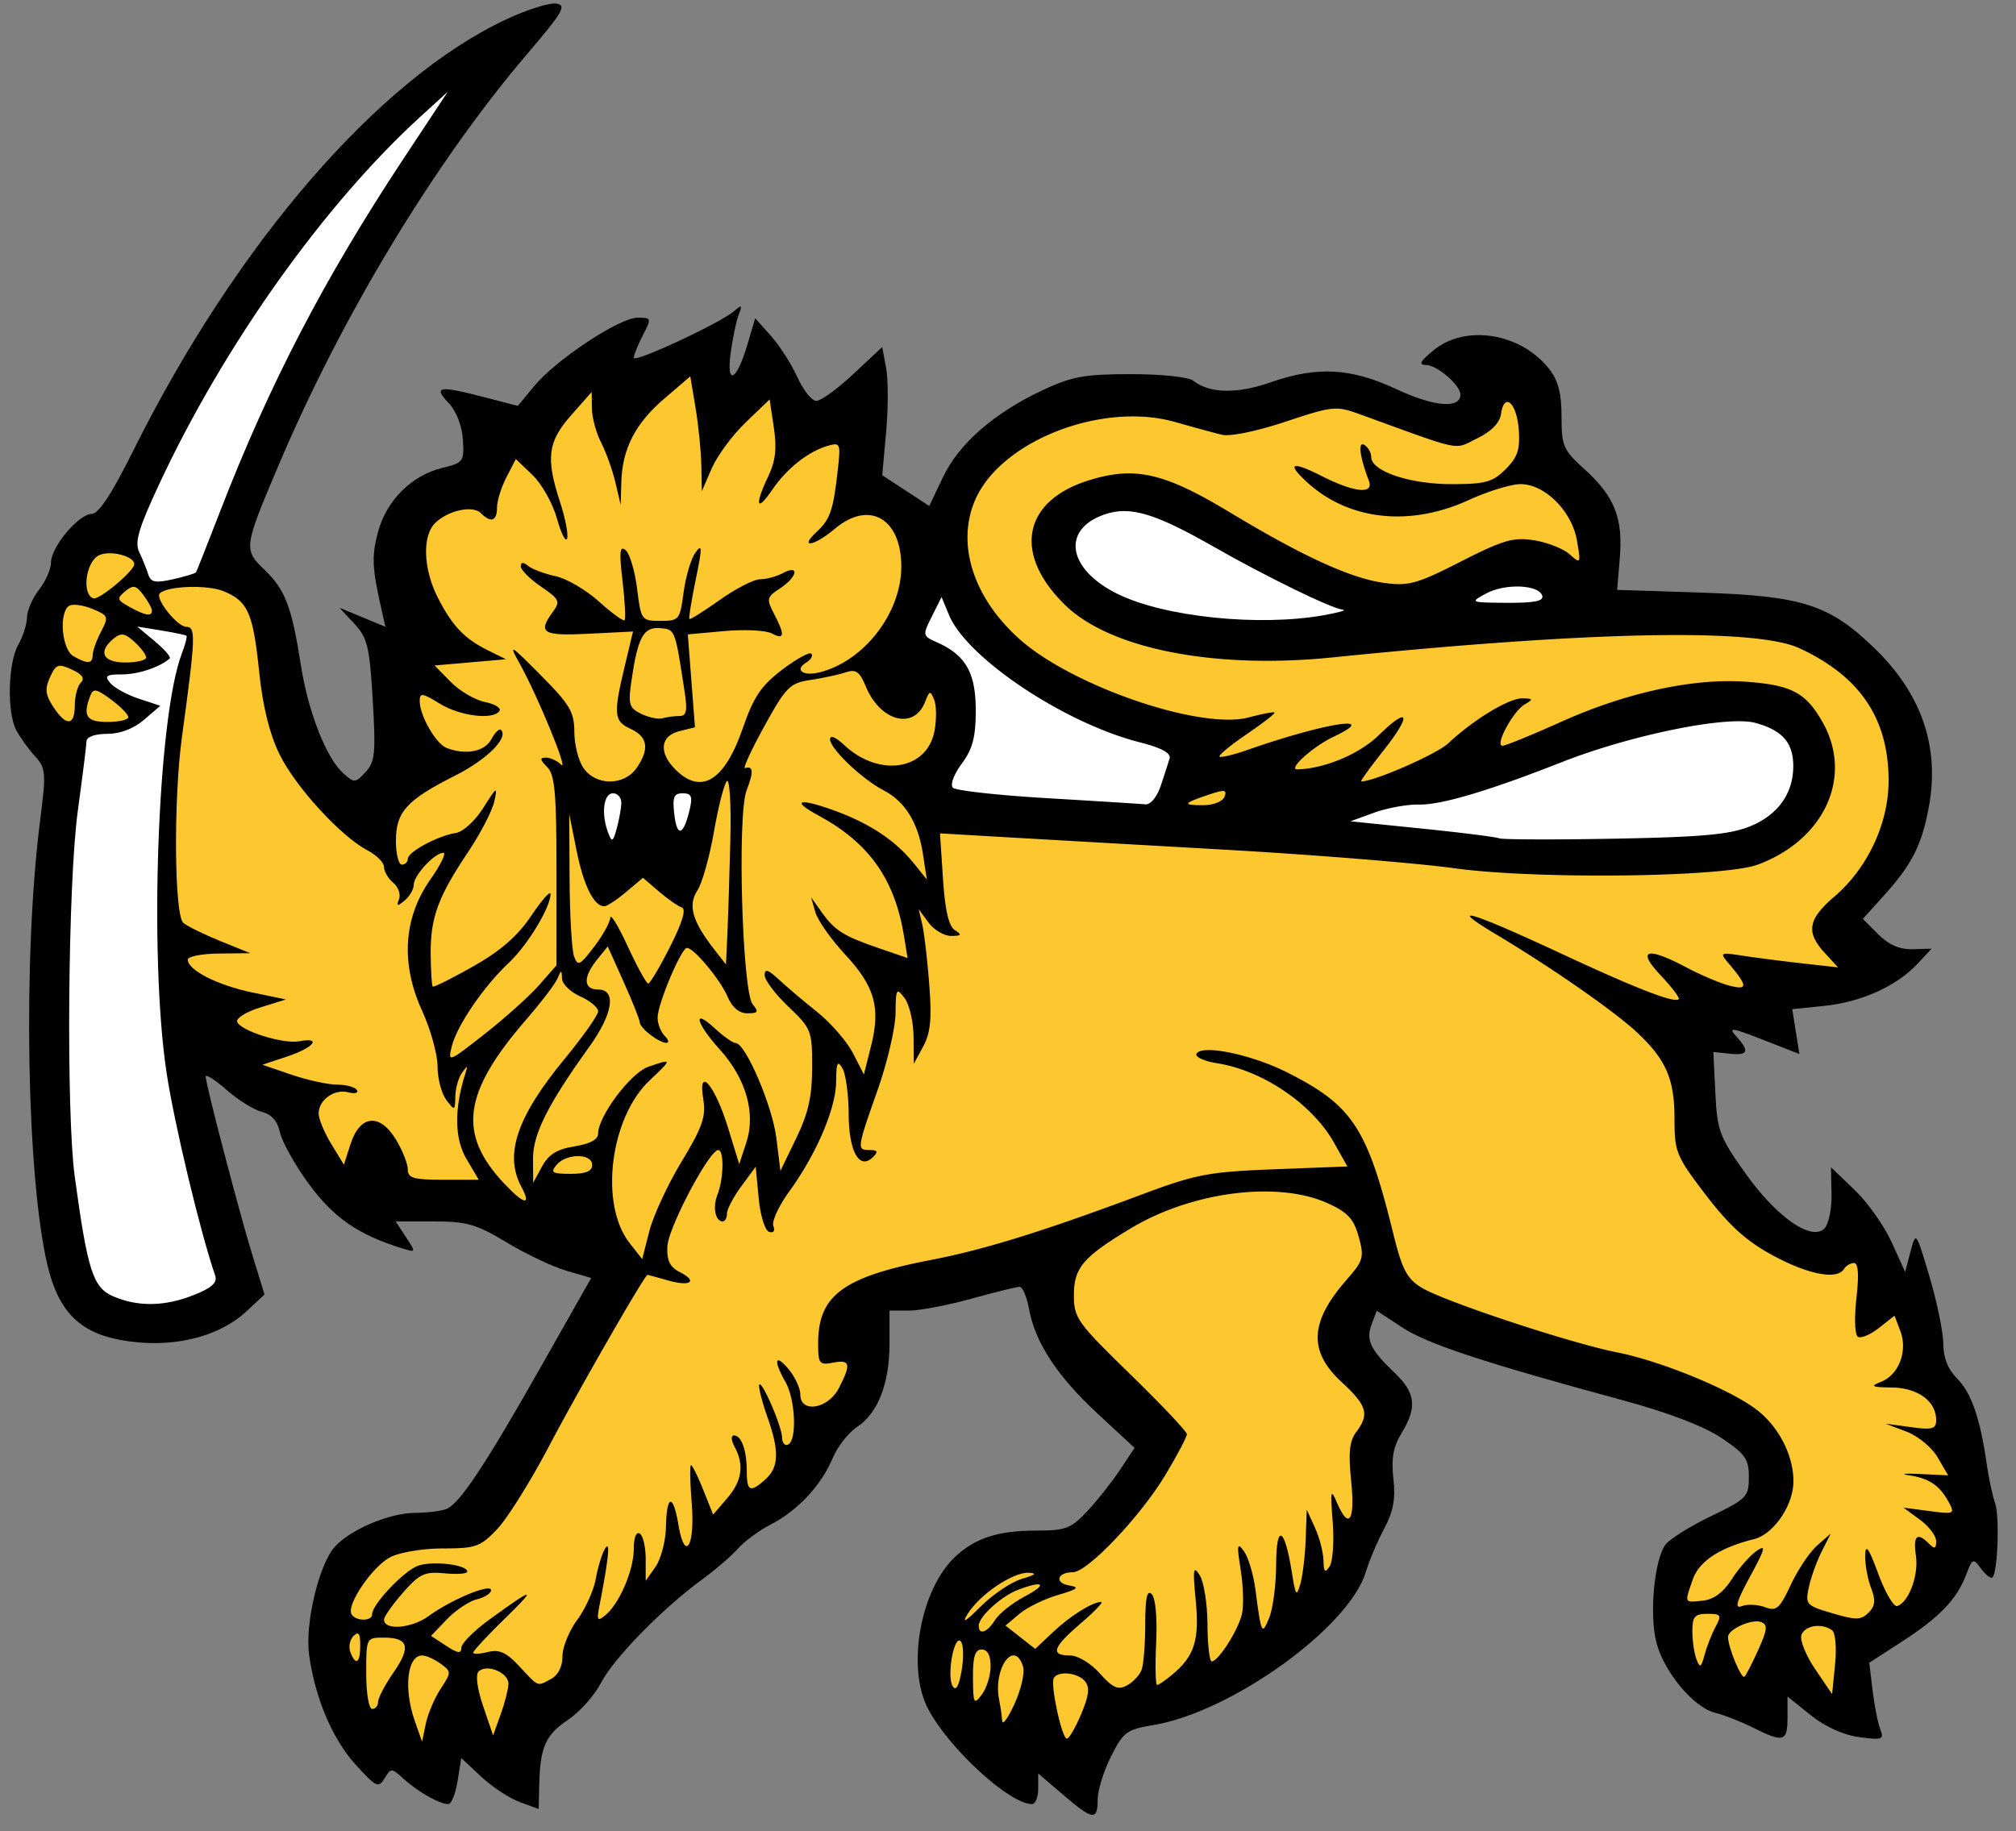
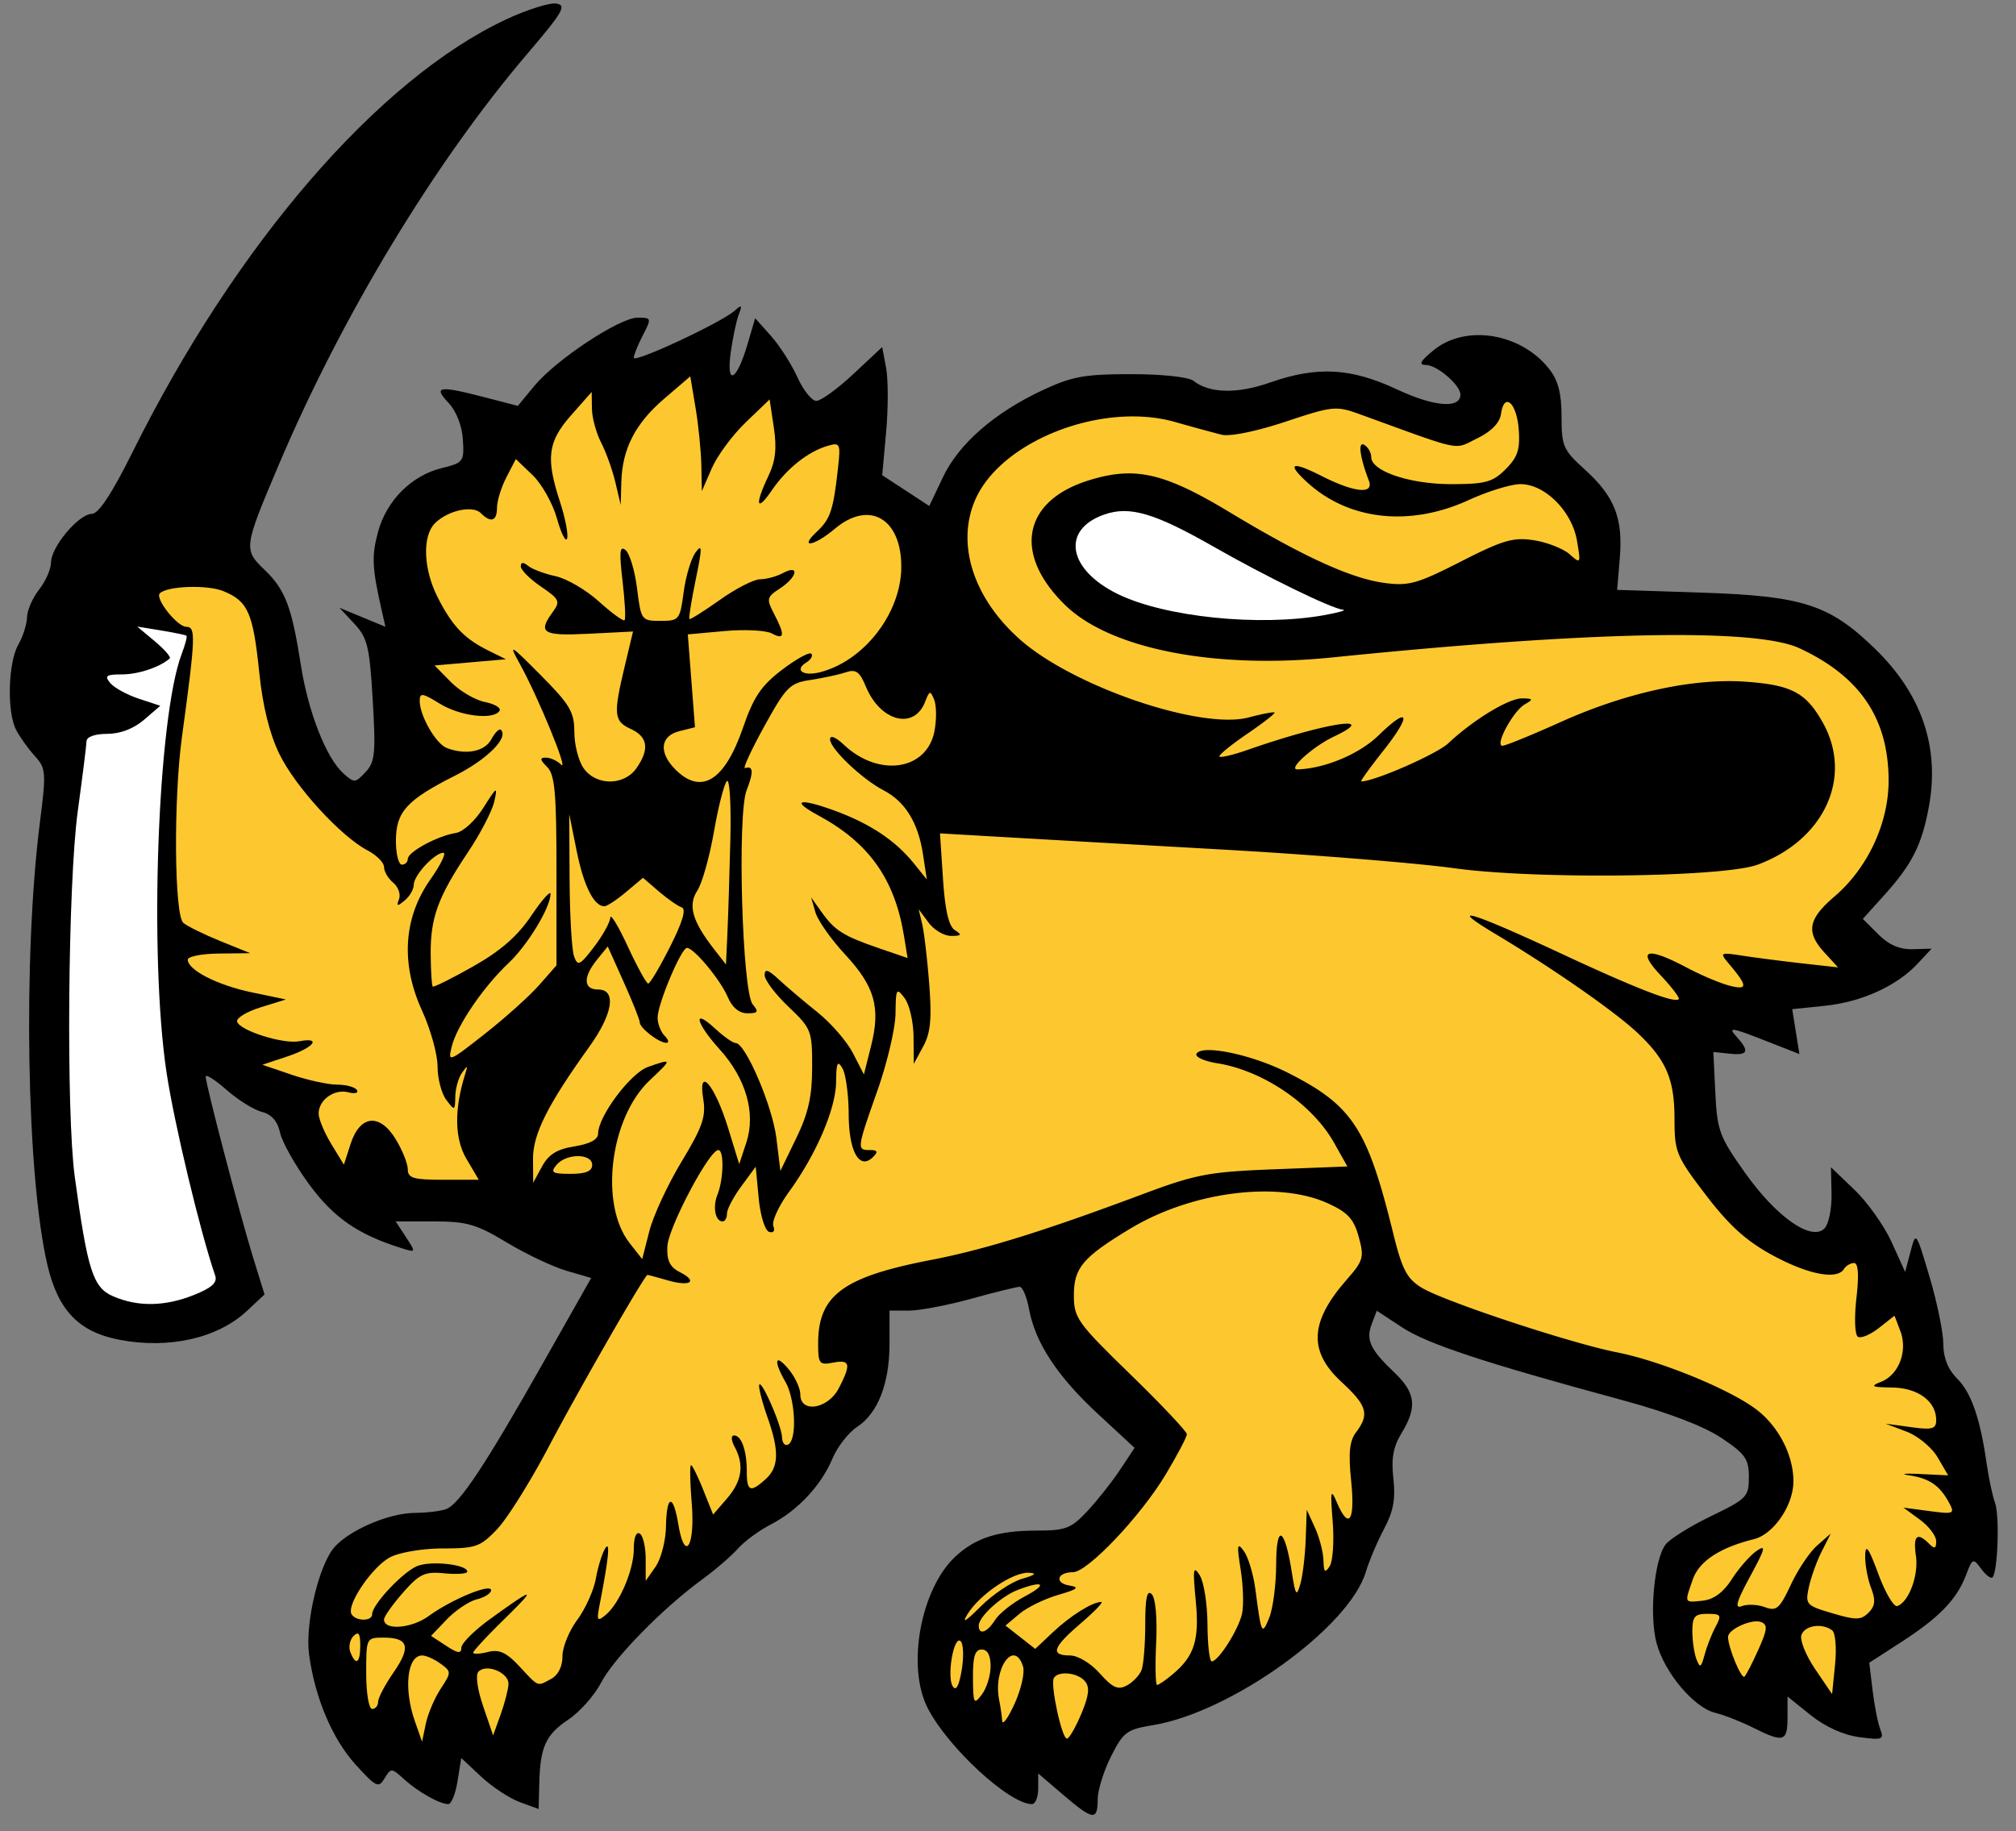
<svg xmlns="http://www.w3.org/2000/svg" width="339" height="308" version="1.0">
  <rect width="100%" height="100%" fill="#808080" stroke="none" />
  <path style="fill:#000;fill-opacity:1" d="m178.757 301.846-4.18-3.578v2.578c0 1.418-.472 2.578-1.05 2.578-3.793 0-14.042-9.422-17.504-16.093-3.628-6.988-1.218-20.155 4.684-25.59 3.368-3.103 7.175-4.317 13.534-4.317 4.952 0 5.854-.342 8.58-3.25 1.674-1.787 4.151-4.918 5.504-6.956l2.46-3.707-6.15-5.693c-6.835-6.329-10.563-12.001-11.595-17.644-.377-2.062-1.091-3.75-1.587-3.75s-4.149.9-8.118 2c-3.97 1.1-8.69 2-10.488 2h-3.27v5.532c0 6.728-1.948 11.733-5.464 14.037-1.447.948-3.309 3.345-4.137 5.327-1.886 4.516-5.858 8.751-10.399 11.09-1.925.99-4.4 2.815-5.5 4.054-1.1 1.24-3.8 3.565-6 5.17-6.62 4.826-14.874 13.256-17 17.364-1.1 2.125-3.575 4.917-5.5 6.205-3.834 2.564-4.75 4.598-4.9 10.884l-.1 4.163-3.17-1.163c-1.744-.64-4.672-2.57-6.508-4.289l-3.338-3.125-.62 3.875c-.34 2.132-1.042 3.876-1.557 3.876-1.455 0-5.084-2.047-7.46-4.209-2.077-1.888-2.193-1.893-3.258-.125-1.013 1.681-1.416 1.49-4.847-2.285-3.929-4.325-6.849-11.22-7.846-18.53-.707-5.178 1.648-15.12 4.284-18.085 2.584-2.908 9.184-5.718 13.488-5.744 2.018-.012 4.396-.301 5.285-.642 2.236-.858 6.503-7.285 16.14-24.31l8.24-14.555-4.166-1.218c-2.292-.67-6.809-2.81-10.038-4.757-5.097-3.073-6.715-3.54-12.273-3.54h-6.402l1.724 2.631c1.718 2.622 1.715 2.629-.727 1.87-7.268-2.259-11.398-5.103-15.5-10.674-2.36-3.208-4.58-7.14-4.93-8.736-.43-1.958-1.428-3.102-3.061-3.512-1.333-.334-4.006-1.998-5.941-3.697-1.936-1.699-3.515-2.705-3.511-2.235.011 1.322 5.714 23.096 7.922 30.247l1.974 6.394-2.987 2.79c-4.882 4.56-13.05 6.413-21.343 4.842-6.86-1.3-10.362-4.909-12.166-12.54-3.533-14.94-4.155-51.911-1.255-74.67 1.052-8.264.999-8.924-.892-11-1.106-1.216-2.517-3.193-3.136-4.394-1.562-3.032-1.345-11.307.375-14.316.786-1.375 1.445-3.452 1.465-4.615.02-1.163.935-3.26 2.035-4.658 1.1-1.398 2-3.45 2-4.558 0-2.6 4.677-8.169 6.861-8.169 1.14 0 3.372-3.395 6.908-10.505C39.705 41.015 63.639 13.309 85.113 3.26 88.623 1.618 92.42.42 93.548.6c1.775.28 1.119 1.42-4.842 8.406-15.646 18.34-31.262 44.19-41.946 69.435-5.79 13.683-5.83 13.988-2.255 17.414 3.452 3.307 4.562 6.224 6.086 15.993 1.227 7.868 4.251 15.601 7.114 18.192 1.857 1.68 2.023 1.673 3.757-.179 1.597-1.705 1.742-3.153 1.215-12.109-.532-9.021-.883-10.476-3.1-12.855l-2.5-2.682 3.866 1.602 3.866 1.602-.622-2.747c-1.628-7.18-1.72-9.128-.619-13.214 1.423-5.285 5.647-9.504 10.758-10.747 3.593-.873 3.741-1.075 3.51-4.775-.145-2.335-1.103-4.782-2.424-6.187-2.626-2.796-1.639-2.94 6.197-.905l5.468 1.42 2.76-3.344c3.653-4.425 14.342-11.496 17.38-11.496 2.349 0 2.372.077.886 2.95-.84 1.623-1.526 3.332-1.526 3.799 0 .948 14.69-5.906 16.94-7.904 1.213-1.077 1.324-.975.703.643-.405 1.057-1.012 3.925-1.347 6.373-.781 5.696.97 4.88 2.795-1.301l1.317-4.463 2.653 2.972c1.46 1.634 3.461 4.762 4.448 6.951.987 2.19 2.42 3.98 3.186 3.98.765 0 3.57-2.037 6.232-4.528l4.84-4.528.66 3.515c.362 1.933.363 6.783.002 10.778l-.657 7.263 3.955 2.587 3.956 2.588 2.29-4.825c2.676-5.637 8.62-10.833 16.745-14.64 4.959-2.324 7.078-2.71 14.879-2.71 5.188 0 9.699.48 10.5 1.116 2.675 2.127 7.341 2.235 12.869.299 7.958-2.788 13.598-2.482 21.388 1.163 6.228 2.915 10.646 3.27 10.646.855 0-1.567-3.892-4.93-5.75-4.969-1.343-.027-1.052-.608 1.25-2.495 5.368-4.4 14.661-2.894 19.412 3.146 1.529 1.943 2.088 4.093 2.088 8.023 0 4.966.29 5.63 3.883 8.876 5.022 4.537 6.473 8.185 5.917 14.885l-.447 5.388 14.074.456c17.142.557 21.63 2.004 29.286 9.445 7.85 7.63 10.888 16.506 9.07 26.504-1.17 6.435-2.842 9.761-7.508 14.926l-3.613 3.999 2.596 2.596c1.776 1.775 3.603 2.567 5.784 2.505l3.187-.09-2.364 2.533c-3.503 3.754-9.42 6.438-15.596 7.075l-5.476.565.603 3.775.604 3.775-6.136-2.404c-5.268-2.065-5.904-2.15-4.5-.597 2.311 2.553 2.043 3.269-1.098 2.938l-2.735-.288.333 6.883c.307 6.36.69 7.387 5.036 13.5 5.26 7.399 11.122 11.496 13.312 9.304.709-.708 1.244-3.314 1.191-5.791l-.097-4.503 3.97 3.803c2.184 2.092 4.991 6.054 6.238 8.804l2.268 5 .907-3.44c.905-3.432.912-3.423 3.21 4.315 1.265 4.265 2.301 9.325 2.301 11.244 0 2.322.78 4.27 2.33 5.82 2.385 2.385 3.875 6.702 4.976 14.413.342 2.394.969 5.319 1.394 6.5.784 2.18.457 11.625-.434 12.516-.268.267-1.123-.381-1.901-1.44-1.356-1.847-1.463-1.802-2.557 1.072-1.548 4.071-4.498 7.119-10.884 11.247l-5.376 3.476.555 4.638c.305 2.552.887 5.496 1.292 6.543.673 1.738.364 1.854-3.537 1.33-2.662-.356-5.741-1.752-8.166-3.7l-3.892-3.128v3.547c0 4.063-.663 4.257-5.79 1.689-2.04-1.022-4.897-2.143-6.348-2.491-3.586-.86-8.538-6.735-9.881-11.723-1.252-4.647-.415-13.952 1.489-16.555.687-.94 4.125-3.096 7.64-4.79 6.05-2.919 6.39-3.27 6.39-6.583 0-3.05-.595-3.897-4.624-6.59-2.943-1.967-8.945-4.263-16.5-6.311-23.38-6.339-32.94-9.494-37.162-12.266l-4.285-2.814-.846 2.24c-1.013 2.682-.263 4.282 3.831 8.178 3.559 3.387 3.842 5.811 1.188 10.163-1.404 2.303-1.758 4.27-1.377 7.652.384 3.404-.004 5.523-1.539 8.4-1.129 2.117-2.531 5.427-3.117 7.356-2.827 9.317-22.665 23.574-35.78 25.714-4.385.716-4.979 1.158-7.039 5.242-1.237 2.453-2.25 5.715-2.25 7.248 0 3.626-.786 3.519-5.82-.79z" />
  <path style="fill:#fdc82f;fill-opacity:1" d="M74.098 284.032c1.825-2.785 1.825-2.882-.017-4.23-1.038-.757-2.427-1.378-3.088-1.378-2.537 0-3.153 5.61-1.218 11.1l1.197 3.4.63-3.02c.346-1.662 1.47-4.304 2.496-5.872zM181.82 288.257c1.303-3.1 1.461-4.485.627-5.49-1.216-1.465-4.462-1.812-5.236-.56-.64 1.036 1.337 10.22 2.197 10.207.368-.006 1.453-1.876 2.412-4.157zM85.501 283.241c.087-1.912-3.658-3.483-5.03-2.11-.54.54-.229 2.888.77 5.821l1.676 4.918 1.254-3.473c.69-1.91 1.288-4.23 1.33-5.156zM172.029 280.272c-1.49-4.696-5.094.378-4.014 5.652.225 1.1.453 2.675.508 3.5.054.825.997-.48 2.095-2.902 1.099-2.421 1.734-5.233 1.411-6.25zM63.577 286.228c0-.658 1.168-2.882 2.595-4.941 2.975-4.293 2.532-5.863-1.654-5.863-2.928 0-2.94.027-2.94 6 0 3.333.444 6 1 6 .55 0 1-.538 1-1.196zM166.577 280.233c0-1.83-.522-2.809-1.5-2.809-1.127 0-1.492 1.18-1.468 4.75.03 4.394.142 4.605 1.5 2.809.808-1.068 1.468-3.205 1.468-4.75zM161.553 276.044c-1.128-1.187-2.393 5.901-1.35 7.565.55.877 1.05-.018 1.505-2.685.374-2.2.305-4.396-.155-4.88zM191.96 280.87c.34-.885.617-4.363.617-7.728 0-4.403.305-5.813 1.087-5.031.648.647.95 3.96.75 8.202-.185 3.914-.112 7.1.163 7.08.275-.02 1.447-.827 2.603-1.794 3.686-3.08 4.533-5.793 3.886-12.447-.513-5.279-.411-5.923.668-4.228.7 1.1 1.29 4.812 1.308 8.249.02 3.437.342 6.25.717 6.25 1.11.002 4.48-5.296 5.09-7.999.31-1.375.209-4.719-.224-7.43-.673-4.228-.596-4.673.542-3.116.73.999 1.6 3.893 1.933 6.431.995 7.595 1.09 7.792 2.32 4.8.636-1.548 1.164-5.598 1.173-9 .017-6.984 1.44-6.272 2.633 1.315.62 3.95.795 4.195 1.429 2 .398-1.375.804-4.75.904-7.5l.18-5 1.374 3c.756 1.65 1.401 4.125 1.434 5.5.049 1.996.259 2.198 1.042 1 .54-.825.77-4.2.51-7.5-.413-5.237-.325-5.65.696-3.25 2.014 4.739 3.099 3.143 2.413-3.549-.49-4.785-.29-6.768.83-8.25 2.281-3.016 1.86-4.462-2.46-8.45-5.602-5.172-5.344-10.124.896-17.23 2.794-3.183 2.95-3.743 1.998-7.191-.83-3.008-1.851-4.111-5.214-5.638-8.4-3.813-22.877-1.954-33.18 4.26-7.998 4.824-9.5 6.598-9.5 11.216 0 3.824.57 4.624 9.5 13.31 5.224 5.082 9.5 9.612 9.5 10.065 0 .454-1.602 3.498-3.56 6.766-4.2 7.012-13.145 16.441-15.598 16.441-2.664 0-3.156 1.81-.608 2.236 1.801.301 1.414.626-1.89 1.585-2.286.663-5.21 2.093-6.5 3.178l-2.345 1.974 2.5 1.961 2.5 1.962 3-2.828c2.931-2.763 6.622-5.068 8.114-5.068.41 0-1.135 1.61-3.434 3.578-4.744 4.06-5.207 5.422-1.845 5.422 1.337 0 3.485 1.291 5.026 3.021 2.164 2.429 3.056 2.826 4.548 2.028 1.02-.546 2.134-1.718 2.474-2.603zM308.077 274.19c-1.708-1.256-4.535-.839-5.148.759-.322.84.703 3.422 2.282 5.75l2.866 4.225.5-5c.28-2.795.06-5.324-.5-5.735z" />
  <path style="fill:#fdc82f;fill-opacity:1" d="M92.643 282.389c1.198-.641 1.934-2.09 1.934-3.806 0-1.524 1.12-4.288 2.488-6.143 1.369-1.855 2.776-4.98 3.129-6.944.352-1.965 1.058-4.247 1.569-5.072.895-1.445.586 1.686-.938 9.5-.515 2.643-.397 2.846.991 1.704 2.352-1.933 4.761-7.583 4.761-11.164 0-1.85.414-2.902 1-2.54.55.34 1 2.267 1 4.282v3.663l1.658-2.366c.911-1.302 1.699-4.327 1.75-6.723.115-5.452 1.2-5.635 2.093-.352 1.09 6.45 2.824 3.632 2.24-3.64-.28-3.5-.334-6.364-.118-6.364.217 0 1.141 1.869 2.055 4.153l1.662 4.153 2.33-2.708c2.522-2.932 2.924-5.62 1.295-8.664-.596-1.113-.641-1.934-.107-1.934 1.25 0 2.142 2.533 2.142 6.082 0 3.345.605 3.586 3.171 1.263 2.222-2.01 2.308-4.736.33-10.345-.826-2.338-1.467-4.757-1.427-5.376.11-1.667 3.765 6.574 3.852 8.685.04.995.524 1.531 1.074 1.191 1.47-.909 1.151-7.611-.5-10.5-2.071-3.624-1.756-4.888.533-2.14 1.082 1.3 1.967 3.212 1.967 4.25 0 3.21 4.661 2.446 6.475-1.06 2.102-4.066 1.924-4.849-.975-4.295-2.303.44-2.5.187-2.5-3.234 0-8.097 4.182-11.188 19-14.044 8.935-1.722 18.883-4.814 35.5-11.031 9.041-3.383 11.175-3.787 22.246-4.214l12.247-.473-2.243-3.99c-3.65-6.494-11.934-12.135-19.627-13.365-2.255-.36-3.818-1.089-3.486-1.625.976-1.579 9.314.167 15.326 3.21 10.882 5.506 13.366 9.283 17.711 26.923 1.528 6.202 2.316 7.712 4.826 9.247 3.73 2.28 24.99 9.317 32.82 10.863 7.376 1.456 19.009 6.229 23.463 9.626 3.729 2.844 6.22 7.682 6.213 12.07-.005 4.04-3.327 8.898-6.65 9.727-5.767 1.438-9.203 3.706-10.276 6.785-1.407 4.035-1.476 3.888 1.68 3.558 1.84-.193 3.455-1.387 4.88-3.61 1.173-1.827 3.038-3.957 4.145-4.733 1.68-1.177 1.506-.473-1.048 4.244-2.33 4.302-2.664 5.501-1.396 5.014.917-.351 2.66-.272 3.876.178 1.938.717 2.471.255 4.359-3.782 1.183-2.53 3.176-5.499 4.43-6.599l2.278-2-1.517 3c-.834 1.65-1.808 4.36-2.166 6.023-.623 2.896-.456 3.08 3.96 4.384 3.972 1.173 4.812 1.16 6.07-.1 1.134-1.133 1.228-2.075.42-4.199-.572-1.506-1.011-3.946-.975-5.423.05-2.033.585-1.284 2.2 3.082 1.174 3.172 2.606 5.611 3.184 5.42 1.938-.637 3.624-5.157 3.148-8.437-.496-3.412.196-4.056 2.202-2.05.934.933 1.2.84 1.2-.416 0-.89-1.237-2.524-2.75-3.631l-2.75-2.015 4.364.578c4.112.545 4.303.464 3.305-1.401-1.545-2.885-3.295-4.094-6.673-4.605-1.648-.25-.855-.352 1.76-.228l4.758.226-1.762-3.016c-.974-1.669-3.324-3.61-5.257-4.345l-3.495-1.328 4.25.579c3.609.49 4.25.312 4.25-1.181 0-3.16-3.045-5.413-7.405-5.48-3.482-.054-3.756-.2-1.83-.973 2.98-1.197 4.48-5.19 3.208-8.535l-.977-2.57-2.616 2.057c-1.438 1.131-3.03 1.8-3.538 1.487-.52-.322-.63-3.15-.253-6.487.447-3.953.314-5.916-.4-5.916-.59 0-1.349.45-1.689 1-1.156 1.871-5.986.952-11.961-2.278-4.44-2.4-7.312-4.99-11.25-10.144-5-6.545-5.289-7.244-5.289-12.8 0-6.67-1.383-9.909-6.164-14.435-3.777-3.575-14.194-10.837-23.836-16.616-8.615-5.164-4.365-3.907 11 3.254 12.589 5.867 19 8.353 19.709 7.644.211-.211-1.153-2.013-3.03-4.005-4.117-4.365-2.35-4.879 4.422-1.286 2.42 1.283 5.674 2.65 7.233 3.04 3.03.755 2.987.056-.236-3.772-1.536-1.825-1.444-1.874 2.402-1.283 2.2.338 6.7.917 10 1.287l6 .672-2.25-2.453c-3.192-3.481-2.811-5.653 1.662-9.481 5.562-4.761 9.088-12.31 9.088-19.457 0-10.446-4.782-17.553-15-22.29-7.364-3.413-35.15-2.866-78.546 1.55-19.777 2.012-37.308-1.419-44.893-8.785-8.818-8.564-7.186-17.486 3.834-20.96 7.81-2.462 12.7-1.37 23.79 5.318 12.377 7.463 20.37 11.12 25.984 11.89 4.11.563 5.54.166 12.906-3.587 7.13-3.633 8.847-4.131 12.328-3.574 2.225.355 4.908 1.412 5.962 2.349 1.863 1.654 1.898 1.588 1.233-2.298-.848-4.951-5.393-9.5-9.493-9.5-1.575 0-5.505 1.21-8.733 2.688-9.891 4.528-20.143 3.402-27.122-2.98-3.546-3.241-2.65-3.638 2.42-1.072 5.536 2.803 8.836 3.124 7.933.771-1.536-4.002-1.872-6.691-.749-5.997.63.39 1.146 1.305 1.146 2.035 0 2.37 6.452 4.555 13.447 4.555 5.762 0 6.978-.333 9.156-2.511 2.024-2.024 2.451-3.32 2.204-6.673-.333-4.51-2.448-6.373-2.98-2.624-.212 1.496-1.617 2.939-3.99 4.1-4.033 1.97-2.09 2.367-19.631-4-4.133-1.5-4.606-1.454-12.635 1.214-4.847 1.61-9.332 2.526-10.706 2.187-1.3-.321-4.832-1.285-7.847-2.142-12.295-3.494-29.372 3.19-33.641 13.167-3.171 7.411-.273 16.433 7.508 23.367 8.898 7.93 30.479 15.299 38.52 13.152 2.243-.598 4.197-.969 4.342-.823.146.146-1.964 1.786-4.688 3.645-2.724 1.859-4.78 3.554-4.567 3.766.213.213 2.327-.29 4.697-1.119 13.203-4.612 22.539-6.043 14.483-2.22-3.49 1.656-7.785 5.536-6.077 5.49 4.564-.124 10.406-2.572 13.637-5.715 5.198-5.058 5.648-3.553.779 2.606-2.232 2.823-3.892 5.133-3.69 5.133 2.224 0 12.698-4.59 14.646-6.419 4.21-3.952 10.185-7.583 12.423-7.55 1.86.026 1.91.147.427 1.012-1.97 1.149-5.094 6.957-3.742 6.957.508 0 4.916-1.798 9.797-3.996 10.966-4.937 22.298-7.404 31.122-6.772 7.69.55 10.112 1.833 12.93 6.848 5.143 9.149.304 19.742-10.924 23.915-5.732 2.13-37.28 2.507-51 .61-6.325-.876-23.875-2.291-39-3.147a34113.06 34113.06 0 0 1-37.507-2.138l-10.007-.582.508 7.668c.35 5.293.973 7.962 2.007 8.616 1.219.77 1.101.95-.629.963-1.17.008-2.88-.997-3.8-2.235l-1.672-2.25.594 2.5c.327 1.375.858 5.903 1.18 10.063.455 5.864.23 8.222-1.004 10.5l-1.59 2.937-.04-4.559c-.022-2.507-.7-5.432-1.508-6.5-1.362-1.801-1.472-1.617-1.52 2.56-.028 2.474-1.392 8.302-3.032 12.951-3.482 9.878-3.504 10.048-1.28 10.048 1.288 0 1.42.28.543 1.158-2.29 2.289-4.08-.851-4.11-7.209-.016-3.267-.488-6.73-1.05-7.694-.82-1.41-1.03-.967-1.062 2.245-.046 4.54-3.298 12.14-7.937 18.543-1.731 2.39-2.909 4.971-2.615 5.735.313.818.018 1.22-.718.978-.697-.23-1.472-2.744-1.75-5.683l-.5-5.271-2.417 3.284c-1.33 1.806-2.417 3.876-2.417 4.599 0 .723-.327 1.315-.726 1.315-1.237 0-1.703-2.402-.873-4.5 1.049-2.65 1.14-7.5.14-7.5-1.52 0-8.418 13.059-8.562 16.21-.109 2.372.423 3.468 2.098 4.323 3.11 1.587 1.776 2.477-2.062 1.376-1.743-.5-3.263-.909-3.38-.909-.468 0-11.483 19.173-16.66 29-3.042 5.775-6.918 11.963-8.612 13.75-2.812 2.966-3.608 3.25-9.105 3.25-3.332 0-7.289.654-8.854 1.464-3.039 1.57-7.463 8.092-6.523 9.613.74 1.2 3.452 1.2 3.452 0 0-1.642 5.254-7.223 7.661-8.138 2.384-.906 8.34-.219 8.34.963 0 .358-1.72.487-3.82.287-3.35-.32-4.21.08-7 3.258-1.75 1.993-3.18 4.026-3.18 4.518 0 1.866 4.62 1.504 7.5-.588 3.856-2.803 10.5-5.551 10.5-4.345 0 .512-1.077 1.2-2.391 1.53-1.315.33-3.586 1.848-5.047 3.373l-2.657 2.773 2.547 1.67c1.95 1.277 2.547 1.356 2.547.338 0-.732 2.138-2.88 4.75-4.773 7.618-5.521 8.077-5.535 2.5-.076-2.887 2.827-5.25 5.372-5.25 5.655 0 .284 1.109.238 2.463-.102 1.905-.478 3.095.057 5.25 2.362 3.367 3.601 2.99 3.447 5.353 2.183z" />
  <path style="fill:#fdc82f;fill-opacity:1" d="M295.703 277.393c1.503-3.358 1.576-4.146.423-4.589-1.54-.59-5.549 1.22-5.549 2.506 0 1.74 2.26 7.187 2.77 6.677.298-.297 1.357-2.364 2.356-4.594zM288.475 273.616c1.063-1.988.937-2.192-1.363-2.192-2.134 0-2.535.461-2.535 2.918 0 1.605.31 3.726.688 4.712.593 1.543.783 1.441 1.363-.726.37-1.387 1.202-3.507 1.847-4.712zM60.577 276.724c0-2.01-.289-2.41-1.133-1.567-.623.623-.862 1.838-.531 2.7.915 2.385 1.664 1.876 1.664-1.133zM167.327 272.453c.677-1.084 2.923-2.864 4.99-3.956 3.929-2.073 3.22-2.768-1.135-1.113-2.84 1.08-6.605 4.522-6.605 6.04 0 1.643 1.434 1.136 2.75-.971zM171.854 265.536c2.25-.65 2.589-.959 1.121-1.022-2.652-.113-8.208 3.631-10.25 6.91-1.075 1.724-.399 1.342 2.174-1.228 2.053-2.051 5.183-4.148 6.955-4.66z" />
  <path style="fill:#fff;fill-opacity:1" d="M32.637 217.784c2.992-1.198 3.95-2.076 3.547-3.25-2.511-7.303-6.875-25.516-8.173-34.11-2.966-19.629-1.518-59.759 2.54-70.434.596-1.564.957-2.946.804-3.072-.153-.126-2.078-.522-4.278-.881l-4-.652 2.961 2.475c1.629 1.362 2.754 2.66 2.5 2.884-1.647 1.461-5.294 2.68-8.018 2.68-2.67 0-2.992.235-1.985 1.449.661.797 2.826 1.985 4.81 2.64l3.609 1.19-2.744 2.36c-1.735 1.493-4.01 2.361-6.189 2.361-2.071 0-3.456.498-3.475 1.25-.018.688-.679 5.975-1.469 11.75-1.658 12.117-1.975 50.725-.505 61.5 2.147 15.741 3.066 18.618 6.416 20.077 4.185 1.822 8.733 1.75 13.649-.217z" />
  <path style="fill:#fdc82f;fill-opacity:1" d="M114.61 195.371c3.534-5.85 4.128-7.569 3.644-10.55-.929-5.723 1.964-2.331 4.187 4.91l1.86 6.06 1.194-3.618c1.629-4.934-.035-10.766-4.472-15.677-4.047-4.48-4.638-7.081-.8-3.524 1.456 1.349 3.023 2.452 3.483 2.452 1.65 0 6.187 10.605 6.847 16l.673 5.5 2.666-5.5c2.032-4.192 2.668-7.023 2.675-11.905.01-6.176-.132-6.54-3.99-10.21-2.2-2.092-4-4.477-4-5.3 0-1.125.584-.95 2.366.71 1.302 1.213 4.23 3.696 6.51 5.519 2.278 1.823 4.968 4.925 5.978 6.893l1.837 3.58 1.204-4.782c1.636-6.499.636-10.017-4.383-15.422-2.34-2.52-4.58-5.708-4.976-7.083l-.721-2.5 1.782 2.5c2.21 3.099 3.647 4 9.67 6.068l4.768 1.637-.581-3.603c-1.56-9.663-5.885-15.775-14.424-20.383-4.743-2.56-3.261-2.996 2.733-.806 5.944 2.173 10.246 5.037 13.332 8.874l2.18 2.713-.66-4.32c-.802-5.24-3.01-8.816-6.588-10.666-3.616-1.87-9.027-7.019-9.027-8.59 0-.767.93-.4 2.34.926 5.892 5.535 13.98 4.29 15.225-2.345.36-1.92.335-4.28-.055-5.247-.643-1.593-.787-1.56-1.526.353-1.85 4.785-7.524 3.328-9.962-2.559-1.05-2.534-1.674-2.973-3.404-2.395-1.165.39-3.821.964-5.904 1.276-3.484.522-4.104 1.145-7.791 7.831-2.203 3.995-3.65 7.145-3.214 7 1.387-.463 1.464.654.257 3.736-1.594 4.073-.746 33.855 1.025 35.989 1.053 1.268.91 1.511-.89 1.511-1.389 0-2.555-.968-3.31-2.75-1.229-2.893-5.68-8.25-6.855-8.25-.958 0-4.936 9.457-4.936 11.735 0 1.026.54 2.405 1.2 3.065.66.66.773 1.186.25 1.168-1.282-.043-4.45-2.5-4.45-3.453 0-.42-1.211-3.464-2.691-6.762l-2.692-5.998-1.808 2.233c-2.375 2.933-2.296 5.012.191 5.012 3.13 0 2.496 4.092-1.493 9.64-6.983 9.716-9.49 14.713-9.457 18.86l.03 4 1.488-2.743c1.103-2.032 2.517-2.907 5.46-3.377 2.605-.417 3.972-1.158 3.972-2.153 0-2.9 5.46-10.191 8.397-11.215 4.12-1.437 4.128-1.373.266 2.27-6.684 6.303-8.475 20.873-3.366 27.368l2.114 2.688 1.2-4.701c.659-2.585 3.099-7.846 5.421-11.69z" />
-   <path style="fill:#fdc82f;fill-opacity:1" d="M87.658 199.575c-2.89-5.4-.736-11.753 7.286-21.484 3.098-3.758 5.633-7.36 5.633-8.006 0-.645-1.35-1.77-3-2.5-1.65-.731-3.031-2.078-3.07-2.995-.064-1.515-.132-1.519-.75-.042-.374.893-2.705 3.96-5.18 6.815-10.784 12.441-11.702 19.34-3.698 27.796 3.298 3.485 4.52 3.668 2.78.416z" />
  <path style="fill:#fdc82f;fill-opacity:1" d="M78.433 194.904c-2.014-3.412-2.076-8.376-.181-14.358.445-1.404.369-1.42-.565-.122-.594.825-1.1 2.625-1.126 4-.046 2.415-.098 2.434-1.516.559-.807-1.068-1.468-3.6-1.468-5.63 0-2.028-1.176-6.256-2.614-9.396-3.612-7.891-3.118-15.62 1.408-22.043 1.74-2.47 2.724-4.49 2.186-4.49-1.463 0-4.98 3.798-4.98 5.378 0 .757-.685 1.946-1.523 2.641-1.256 1.043-1.423 1.005-.954-.217.312-.815-.127-2.059-.977-2.764-.85-.706-1.546-1.891-1.546-2.635 0-.743-1.237-1.998-2.75-2.788-4.504-2.354-12.137-10.686-14.829-16.187-1.667-3.407-2.812-8.031-3.4-13.722-1.037-10.059-1.884-11.993-6-13.697-2.708-1.122-9.47-.894-10.725.362-.855.855 2.929 5.63 4.462 5.63 1.622 0 1.553 1.712-.737 18.5-1.44 10.555-1.293 30.028.237 31.298.692.575 3.505 1.955 6.25 3.068l4.992 2.024-5.25.055c-2.887.03-5.25.494-5.25 1.031 0 1.754 4.988 4.298 10.803 5.51l5.697 1.187-4.278 1.33c-2.352.73-4.118 1.817-3.923 2.413.496 1.518 7.742 3.795 10.451 3.284 3.856-.726 2.463 1.061-1.981 2.543l-4.232 1.41 4.91 1.673c2.7.92 6.153 1.673 7.672 1.673 1.52 0 3.015.408 3.324.907.308.499-.343.67-1.447.382-2.362-.618-4.997 1.273-4.992 3.584.002.895.958 3.193 2.125 5.107l2.122 3.48 1.124-3.48c1.58-4.887 4.89-5.234 7.596-.796 1.112 1.824 2.023 4.104 2.025 5.066.004 1.47.956 1.75 5.97 1.75h5.967l-2.077-3.52zM99.577 195.924c0-1.973-4.362-1.973-6 0-1.067 1.286-.729 1.5 2.378 1.5 2.553 0 3.622-.443 3.622-1.5z" />
  <path style="fill:#fdc82f;fill-opacity:1" d="m90.66 165.676 2.917-3.321V146.46c0-13.116-.275-16.169-1.571-17.465-1.234-1.235-1.277-1.572-.2-1.572.754 0 1.901.53 2.549 1.178 1.365 1.365-3.888-11.453-6.947-16.954-1.939-3.485-1.71-3.36 3.549 1.938 4.881 4.918 5.62 6.17 5.62 9.528 0 2.126.7 4.865 1.557 6.088 2.086 2.978 6.8 2.978 8.886 0 2.229-3.182 1.927-5.288-.943-6.596-2.856-1.301-2.966-2.43-1.03-10.538l1.4-5.856-7.435.376c-7.793.393-8.644-.128-6.034-3.698 1.272-1.74 1.088-2.129-2-4.227-1.87-1.271-3.4-2.8-3.4-3.397 0-.74.398-.765 1.25-.08.687.554 2.762 1.331 4.612 1.727 1.849.396 5.123 2.31 7.276 4.255 2.153 1.945 4.091 3.36 4.308 3.143.216-.217.064-3.19-.34-6.607-.58-4.917-.471-5.997.517-5.177.688.57 1.555 3.48 1.928 6.467.665 5.323.743 5.43 3.935 5.43 3.136 0 3.28-.177 3.895-4.824.352-2.653 1.25-5.659 1.997-6.679 1.143-1.564 1.15-.853.038 4.54-.725 3.518-1.205 6.508-1.067 6.646.138.138 2.444-1.31 5.126-3.216 2.682-1.907 5.727-3.467 6.766-3.467 1.04 0 2.76-.466 3.824-1.035 2.865-1.534 2.461.644-.477 2.569-2.241 1.468-2.312 1.77-1.006 4.273 1.876 3.597 1.779 4.457-.375 3.304-.986-.527-4.567-.707-7.958-.4l-6.166.56.602 7.809.602 7.81-2.644.663c-3.21.806-3.489 3.602-.644 6.447 4.343 4.343 8.283 1.909 11.356-7.014 1.787-5.19 3.06-7.083 6.559-9.751 2.388-1.822 4.608-3.045 4.934-2.719.326.326-.056.994-.849 1.484-2.042 1.262-.544 2.354 2.263 1.649 7.436-1.866 13.693-9.942 13.72-17.71.03-8.179-5.386-11.302-11.165-6.439-3.54 2.979-6.147 3.387-3.018.472 2.267-2.112 2.761-3.612 3.548-10.76.442-4.012.333-4.25-1.688-3.668-3.332.958-6.934 3.809-9.41 7.446-2.626 3.859-2.965 2.577-.62-2.342 1.204-2.522 1.445-4.663.92-8.158l-.71-4.74-4.03 3.875c-2.218 2.131-4.783 5.604-5.7 7.718l-1.668 3.843-.084-4.343c-.046-2.389-.483-6.735-.97-9.658l-.888-5.315-4.38 3.755c-4.886 4.187-7.07 8.451-7.22 14.093l-.1 3.782-.891-3.782c-.49-2.08-1.57-5.096-2.4-6.7-.83-1.606-1.528-4.178-1.55-5.718l-.042-2.8-3.458 3.917c-3.935 4.455-4.283 7.188-1.86 14.597.88 2.69 1.413 5.45 1.185 6.134-.228.684-.995-.831-1.705-3.367-.71-2.535-2.556-5.822-4.103-7.304l-2.812-2.694-1.582 3.059c-.87 1.682-1.582 3.981-1.582 5.108 0 2.281-1.022 2.627-2.727.923-1.37-1.37-5.555-.447-7.703 1.7-2.172 2.173-1.963 7.737.472 12.508 2.44 4.785 4.473 6.919 8.472 8.895l2.986 1.476-6 .524-6 .524 2.725 2.77c1.498 1.523 4.078 3.04 5.733 3.372 1.656.33 2.765.997 2.467 1.48-.983 1.591-6.628.916-10.057-1.203-2.93-1.811-3.368-1.87-3.368-.45 0 2.475 2.72 7.21 4.545 7.91 3.215 1.234 6.389.614 7.501-1.465.614-1.147 1.341-1.86 1.616-1.585 1.329 1.328-2.339 4.984-7.729 7.705-8.145 4.111-9.933 6.085-9.933 10.966 0 2.2.45 4 1 4s1-.438 1-.974c0-1.173 5.038-3.892 8.07-4.354 1.226-.187 3.251-2.042 4.643-4.252 2.266-3.597 2.416-3.683 1.826-1.038-.354 1.584-2.337 5.41-4.407 8.5-5.055 7.544-6.332 11.034-6.285 17.168.022 2.844.178 5.297.347 5.451.168.155 3.231-1.373 6.806-3.394 4.598-2.6 7.451-5.089 9.75-8.504 1.788-2.656 3.25-4.31 3.25-3.676 0 2.24-3.858 8.612-7.008 11.573-4.245 3.99-8.708 10.523-9.59 14.035-.698 2.78-.577 2.735 5.526-2.06 3.432-2.695 7.552-6.396 9.156-8.223z" />
  <path style="fill:#fdc82f;fill-opacity:1" d="M101.577 127.983c0-1.055 1.92-1.499 2.49-.575.346.559-.073 1.016-.93 1.016-.858 0-1.56-.198-1.56-.44zM115.577 127.424c0-.55.45-1 1-1s1 .45 1 1-.45 1-1 1-1-.45-1-1zM99.12 126.493c-.317-.512-.118-1.213.44-1.559.56-.345 1.017.074 1.017.931 0 1.757-.6 2.015-1.457.628zM119.577 126.424c0-.55.45-1 1-1s1 .45 1 1-.45 1-1 1-1-.45-1-1zM101.577 123.424c0-.55.45-1 1-1s1 .45 1 1-.45 1-1 1-1-.45-1-1zM117.577 123.424c0-.55.45-1 1-1s1 .45 1 1-.45 1-1 1-1-.45-1-1zM141.347 107.865c4.882-3.907 6.637-7.82 5.02-11.19-.709-1.481-2.328-3.21-3.597-3.843-1.875-.934-2.014-1.263-.742-1.75 2.518-.967 6.503 1.091 7.575 3.911.757 1.991.556 3.586-.855 6.768-2.09 4.715-3.473 6.084-7.704 7.634l-2.967 1.087 3.27-2.617zM79.172 105.925c-4.144-3.84-5.935-8.939-4.582-13.039 1.342-4.067 4.195-5.21 7.536-3.022 3.04 1.993 3.355 4.114.373 2.518-3.209-1.717-4.922-.472-4.922 3.576 0 3.968 1.196 6.808 4.3 10.216 2.785 3.058.652 2.861-2.705-.25zM112.683 159.214c2.105-4.17 2.745-6.34 1.947-6.606-.653-.217-2.385-1.426-3.85-2.685l-2.662-2.29-2.847 2.395c-1.566 1.318-3.208 2.396-3.648 2.396-1.752 0-3.474-3.448-4.658-9.324l-1.244-6.176.058 11c.032 6.05.369 11.863.75 12.917.62 1.717.97 1.551 3.37-1.594 1.473-1.932 2.699-4.144 2.724-4.917.025-.773 1.348 1.407 2.938 4.844 1.591 3.438 3.14 6.25 3.44 6.25.301 0 1.958-2.794 3.682-6.21zM122.814 141.22c.145-5.887-.118-10.322-.583-9.854-.465.468-1.446 4.302-2.178 8.52-.733 4.218-1.988 8.67-2.79 9.894-1.62 2.475-.857 5.151 2.814 9.864l2 2.567.237-5.144c.13-2.828.355-9.96.5-15.847z" />
-   <path style="fill:#fff;fill-opacity:1" d="M104.478 135.174c.054-.962-.576-1.75-1.4-1.75-1.605 0-2.021 3.483-.797 6.668.619 1.61.788 1.53 1.4-.668.383-1.375.742-3.287.797-4.25zM294.366 138.94c4.659-1.916 7.232-5.578 7.18-10.216-.044-3.857-1.86-5.9-6.345-7.138-4.68-1.292-20.886 1.993-32.625 6.612-12.293 4.837-20.286 7.208-23.999 7.118-1.925-.047-5.3.567-7.5 1.364l-4 1.449 12 1.224c6.6.673 12.45 1.409 13 1.635.55.225 9.325.254 19.5.063 14.81-.277 19.356-.698 22.789-2.11zM115.967 136.174c.526-2.23.304-2.75-1.17-2.75-1.497 0-1.744.633-1.4 3.581.453 3.885 1.542 3.533 2.57-.83zM195.177 132.174a222.182 222.182 0 0 0 1.494-4.599c.276-.915-1.363-1.8-5.094-2.754-12.654-3.232-29.002-14.16-31.995-21.386l-1.252-3.022-1.626 3.255c-1.598 3.198-1.582 3.276.873 4.37 4.804 2.139 6.5 5.116 6.5 11.407 0 4.533-.517 6.511-2.352 8.993-1.33 1.8-1.975 3.559-1.484 4.05.478.478 7.611 1.268 15.853 1.756 8.24.488 15.66.953 16.489 1.034.875.085 1.96-1.214 2.594-3.104z" />
-   <path style="fill:#fdc82f;fill-opacity:1" d="M205.91 133.997c.455-1.185.006-1.244-2.642-.352-4.362 1.47-4.529 1.78-.964 1.78 1.728 0 3.298-.622 3.607-1.428zM12.577 118.624c0-1.54.462-3.262 1.027-3.827.703-.703.221-1.394-1.526-2.19-2.287-1.042-2.669-.909-3.669 1.286-.891 1.957-.781 2.96.55 4.99 2.18 3.328 3.618 3.225 3.618-.259zM21.577 120.612c0-.446-1.308-1.78-2.908-2.962-2.495-1.844-2.991-1.93-3.5-.606-1.296 3.38-.632 4.38 2.908 4.38 1.925 0 3.5-.365 3.5-.812zM114.247 120.424c1.208 0 1.376-.842.852-4.25-1.607-10.447-1.557-10.317-4.121-10.529-2.773-.23-3.722 1.51-4.789 8.782-.59 4.024-.419 4.621 1.614 5.623 1.25.617 2.873.953 3.606.748.732-.206 2.01-.374 2.838-.374zM15.583 110.174c.004-.687.633-2.452 1.4-3.92 1.324-2.539 1.253-2.729-1.446-3.847-1.562-.646-3.316-.88-3.9-.52-1.771 1.095-1.264 7.319.69 8.457 2.356 1.372 3.249 1.325 3.256-.17zM24.577 110.58c0-.466-.891-1.653-1.981-2.639-1.621-1.467-2.257-1.564-3.5-.532-2.684 2.227-1.802 4.015 1.981 4.015 1.925 0 3.5-.38 3.5-.845z" />
  <path style="fill:#fff;fill-opacity:1" d="M222.577 103.475c2.475-.44 3.939-.857 3.253-.926-1.919-.192-12.867-5.528-21.753-10.601-9.92-5.665-14.117-6.902-18.374-5.418-7.3 2.545-6.163 9.261 2.265 13.384 7.896 3.864 23.745 5.494 34.61 3.561z" />
-   <path style="fill:#fdc82f;fill-opacity:1" d="M25.545 102.674c-.017-.412-.678-1.604-1.468-2.648-1.217-1.608-1.682-1.695-3.036-.572-1.44 1.195-1.369 1.455.719 2.613 2.675 1.485 3.83 1.67 3.785.607zM22.577 94.882c0-1.392-4.21-2.415-6-1.458-2.186 1.17-2.836 6.555-.87 7.21.963.321 6.87-4.624 6.87-5.752z" />
-   <path style="fill:#fff;fill-opacity:1" d="M259.334 100.174c-.614-1.87-6.264-2.079-9.454-.35-2.76 1.497-2.706 1.52 3.53 1.56 4.633.03 6.224-.296 5.924-1.21zM32.956 96.262c.122-.186 1.962-4.838 4.091-10.338 8.262-21.347 17.507-39.123 30.813-59.248l7.437-11.248-4.61 4.205C54.515 34.387 37.704 58.021 26.83 81.292c-3.521 7.536-4.216 9.878-3.425 11.543.545 1.149 1.228 2.836 1.516 3.749.43 1.358 1.188 1.51 4.17.837 2.005-.452 3.745-.974 3.866-1.16z" />
</svg>